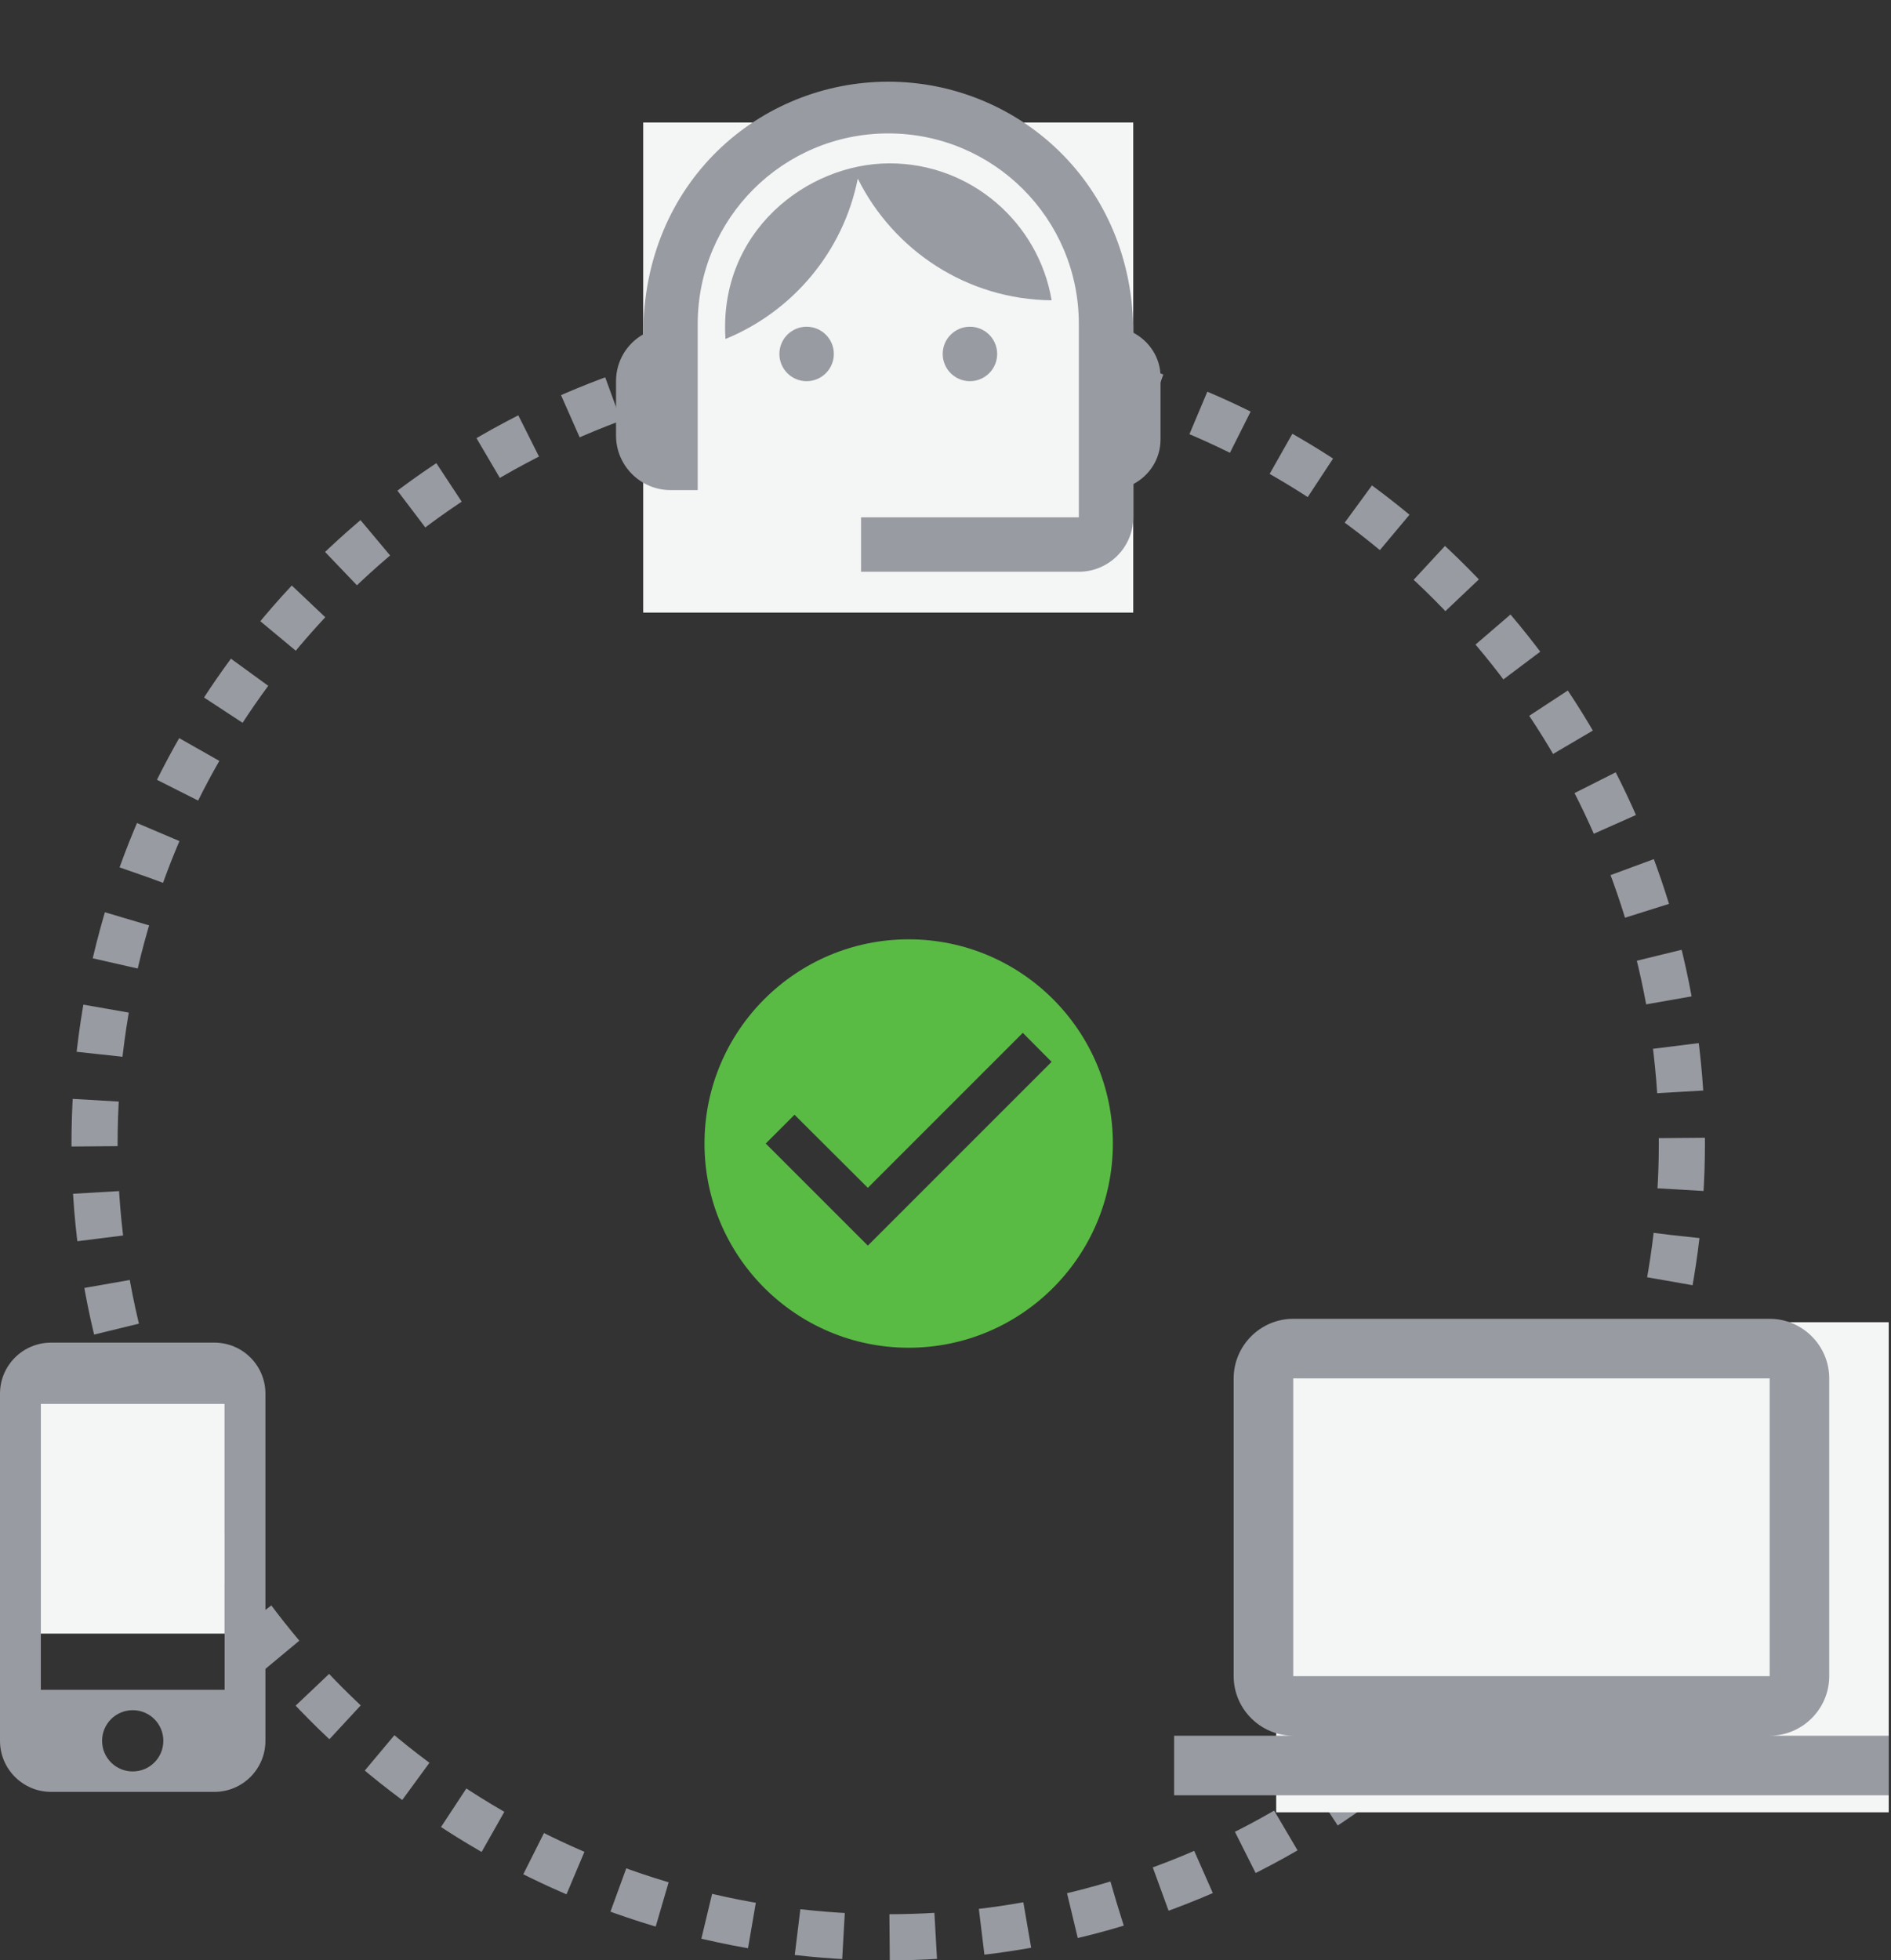
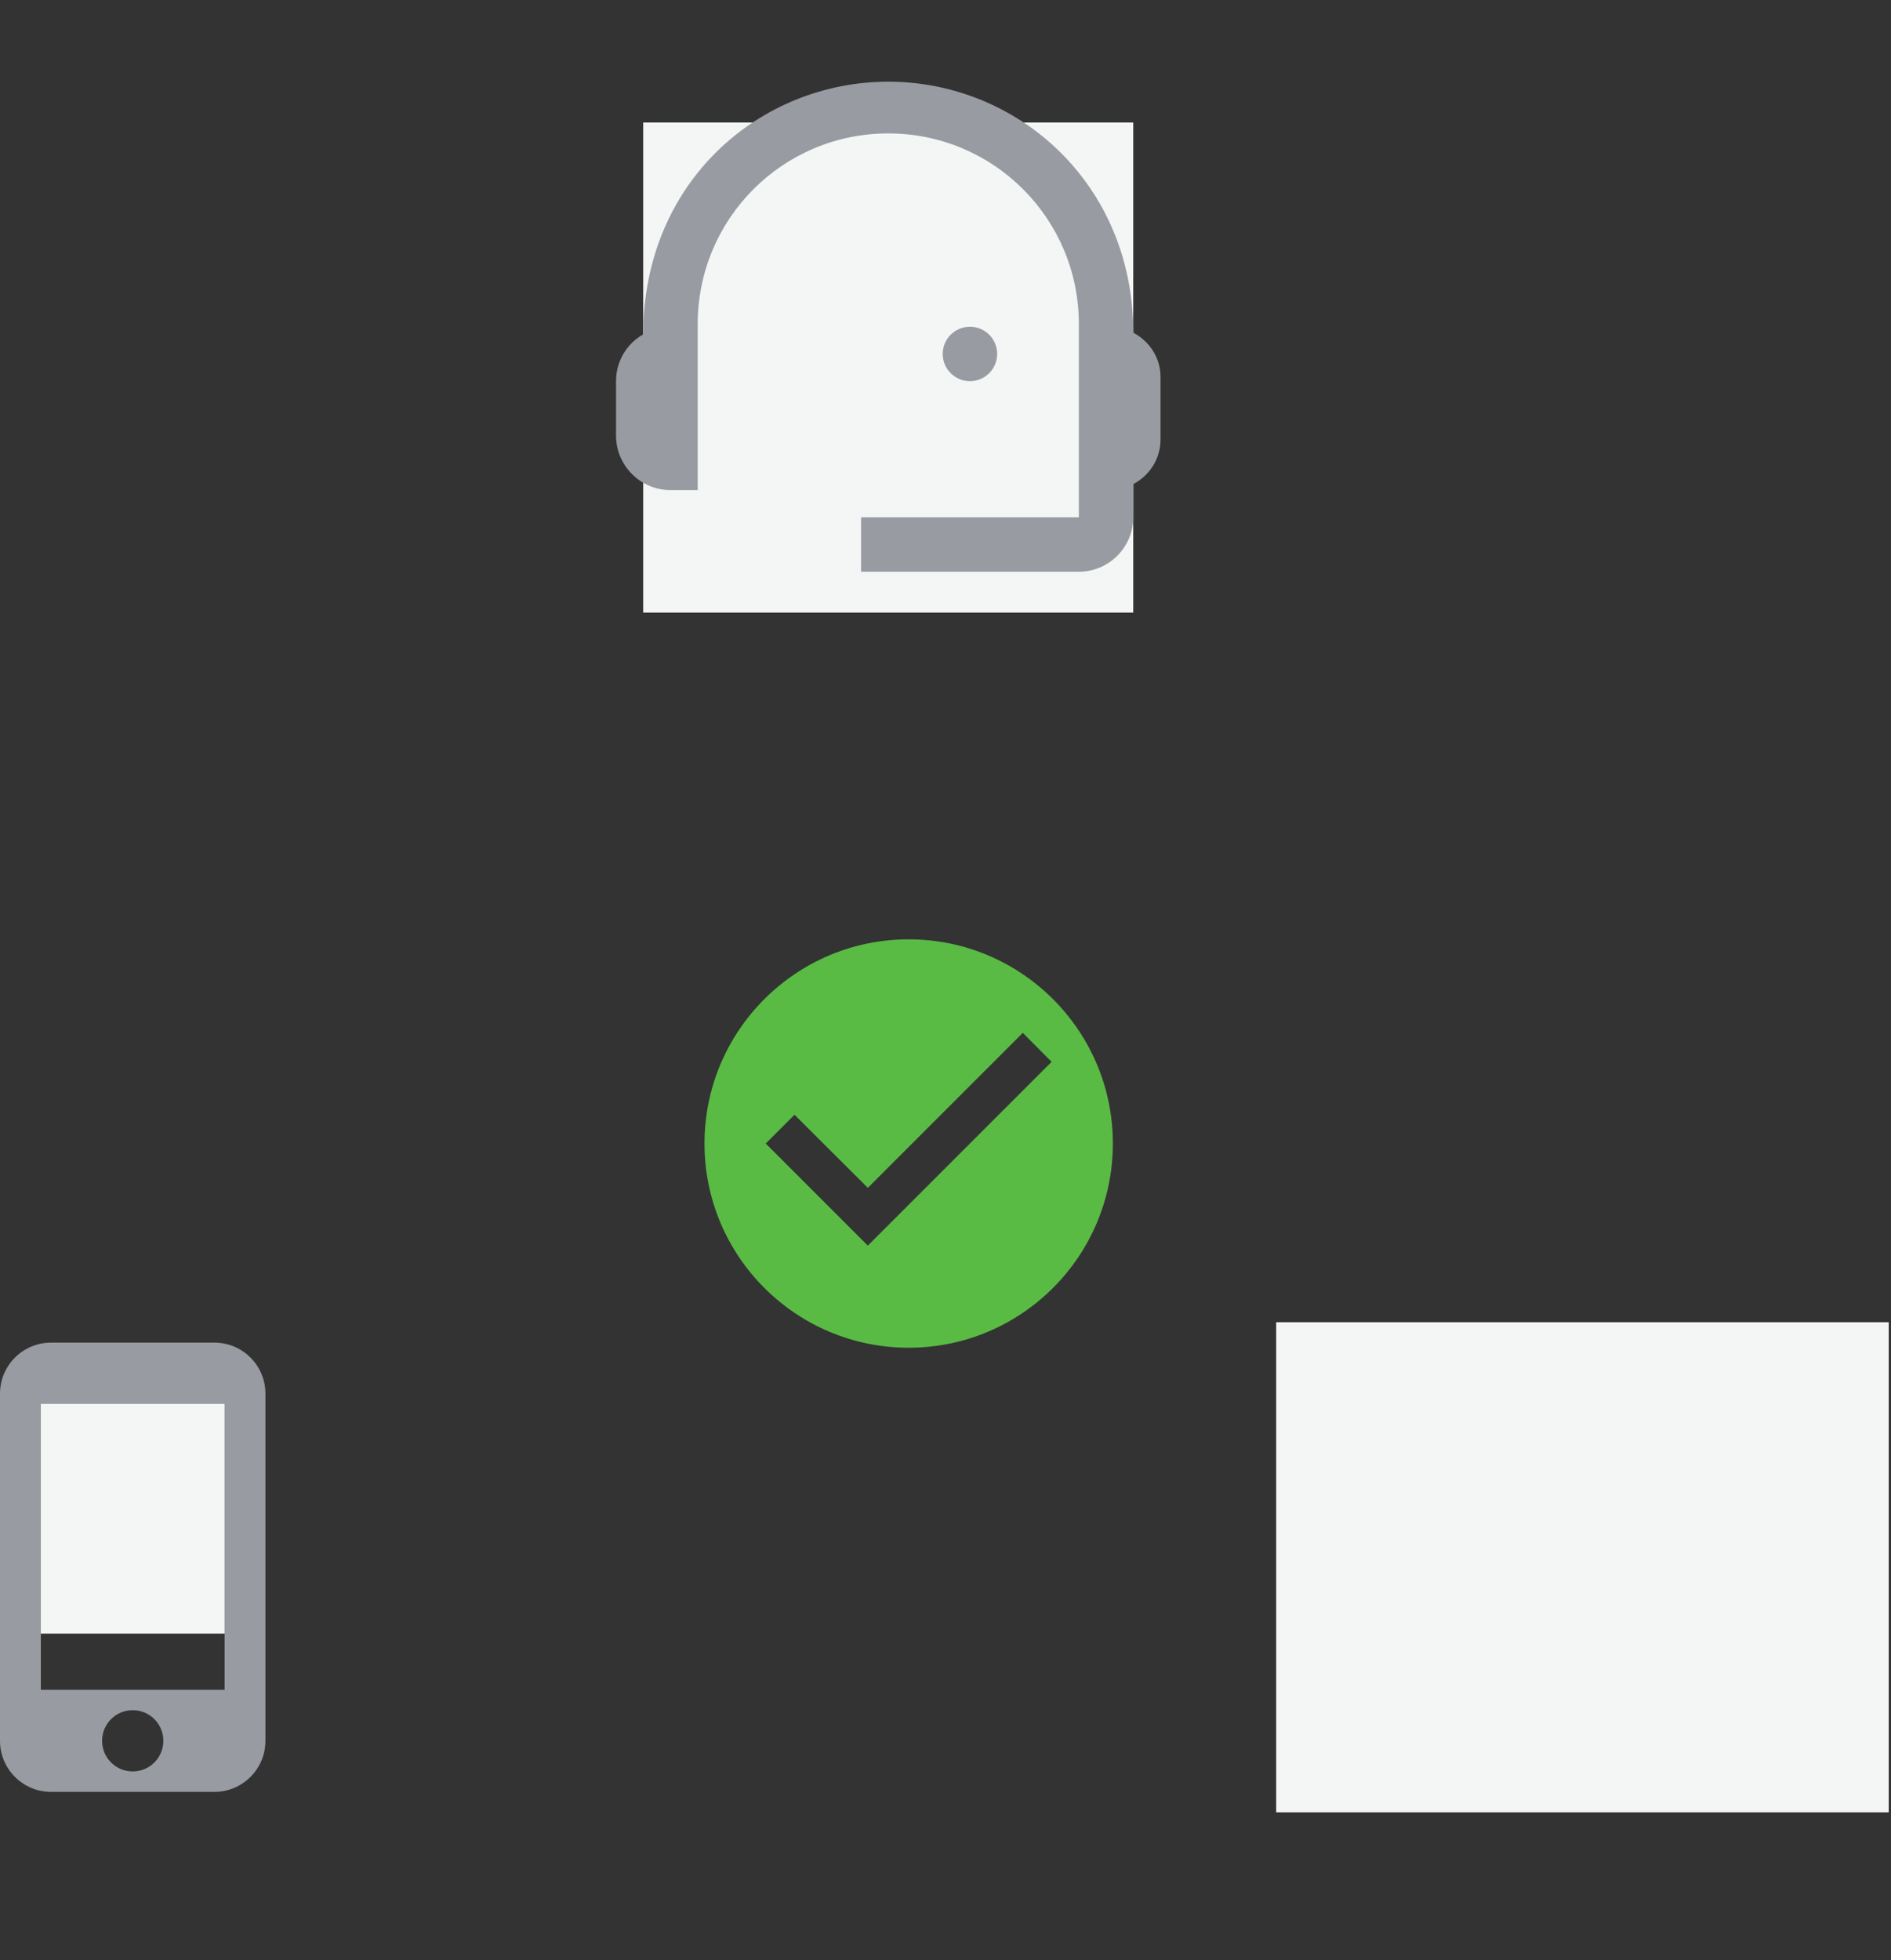
<svg xmlns="http://www.w3.org/2000/svg" width="82" height="85" viewBox="0 0 82 85" fill="none">
  <rect x="0" y="0" width="82" height="85" fill="#333333" stroke="none" />
  <g clip-path="url(#clip0_243_232)">
    <path d="M39.403 40.729C34.516 40.729 30.549 44.696 30.549 49.583C30.549 54.471 34.516 58.437 39.403 58.437C44.291 58.437 48.257 54.471 48.257 49.583C48.257 44.696 44.291 40.729 39.403 40.729ZM37.632 54.01L33.205 49.583L34.453 48.335L37.632 51.504L44.352 44.784L45.601 46.041L37.632 54.01Z" fill="#59BB44" />
  </g>
-   <circle cx="38.516" cy="49.584" r="34.416" stroke="#989BA1" stroke-width="2" stroke-dasharray="2 2" />
  <rect x="55.34" y="57.331" width="26.562" height="21.25" fill="#F4F5F5" />
  <rect x="1.771" y="60.208" width="7.969" height="10.625" fill="#F4F5F5" />
-   <path fill-rule="evenodd" clip-rule="evenodd" d="M81.903 75.26H76.739C78.159 75.26 79.321 74.098 79.321 72.678V59.765C79.321 58.345 78.159 57.183 76.739 57.183H56.079C54.659 57.183 53.496 58.345 53.496 59.765V72.678C53.496 74.098 54.659 75.26 56.079 75.26H50.914V77.843H81.903V75.26ZM76.739 59.765H56.079V72.678H76.739V59.765Z" fill="#989BA1" />
  <path d="M9.297 58.216H2.214C0.992 58.216 0 59.207 0 60.429V75.481C0 76.703 0.992 77.695 2.214 77.695H9.297C10.519 77.695 11.51 76.703 11.51 75.481V60.429C11.51 59.207 10.519 58.216 9.297 58.216ZM5.755 76.809C5.02 76.809 4.427 76.216 4.427 75.481C4.427 74.746 5.02 74.153 5.755 74.153C6.49 74.153 7.083 74.746 7.083 75.481C7.083 76.216 6.49 76.809 5.755 76.809ZM9.74 73.268H1.771V60.872H9.74V73.268Z" fill="#989BA1" />
  <rect x="27.891" y="5.312" width="21.25" height="21.25" fill="#F4F5F5" />
  <g clip-path="url(#clip1_243_232)">
    <path d="M49.143 14.426C49.143 7.945 44.114 3.542 38.518 3.542C32.982 3.542 27.893 7.851 27.893 14.497C27.185 14.899 26.713 15.654 26.713 16.528V18.889C26.713 20.187 27.775 21.25 29.074 21.25H30.255V14.049C30.255 9.48 33.95 5.785 38.518 5.785C43.087 5.785 46.782 9.48 46.782 14.049V22.43H37.338V24.791H46.782C48.081 24.791 49.143 23.729 49.143 22.43V20.99C49.84 20.624 50.324 19.904 50.324 19.054V16.339C50.324 15.512 49.84 14.792 49.143 14.426Z" fill="#989BA1" />
-     <path d="M34.977 16.528C35.629 16.528 36.158 15.999 36.158 15.347C36.158 14.695 35.629 14.167 34.977 14.167C34.325 14.167 33.797 14.695 33.797 15.347C33.797 15.999 34.325 16.528 34.977 16.528Z" fill="#989BA1" />
    <path d="M42.059 16.528C42.712 16.528 43.24 15.999 43.24 15.347C43.24 14.695 42.712 14.167 42.059 14.167C41.407 14.167 40.879 14.695 40.879 15.347C40.879 15.999 41.407 16.528 42.059 16.528Z" fill="#989BA1" />
-     <path d="M45.602 13.021C45.035 9.657 42.107 7.083 38.577 7.083C35 7.083 31.152 10.046 31.459 14.698C34.375 13.505 36.57 10.908 37.196 7.744C38.743 10.849 41.918 12.986 45.602 13.021Z" fill="#989BA1" />
  </g>
  <defs>
    <clipPath id="clip0_243_232">
      <rect width="21.25" height="21.25" fill="white" transform="translate(28.777 38.958)" />
    </clipPath>
    <clipPath id="clip1_243_232">
      <rect width="28.333" height="28.333" fill="white" transform="translate(26.123)" />
    </clipPath>
  </defs>
</svg>